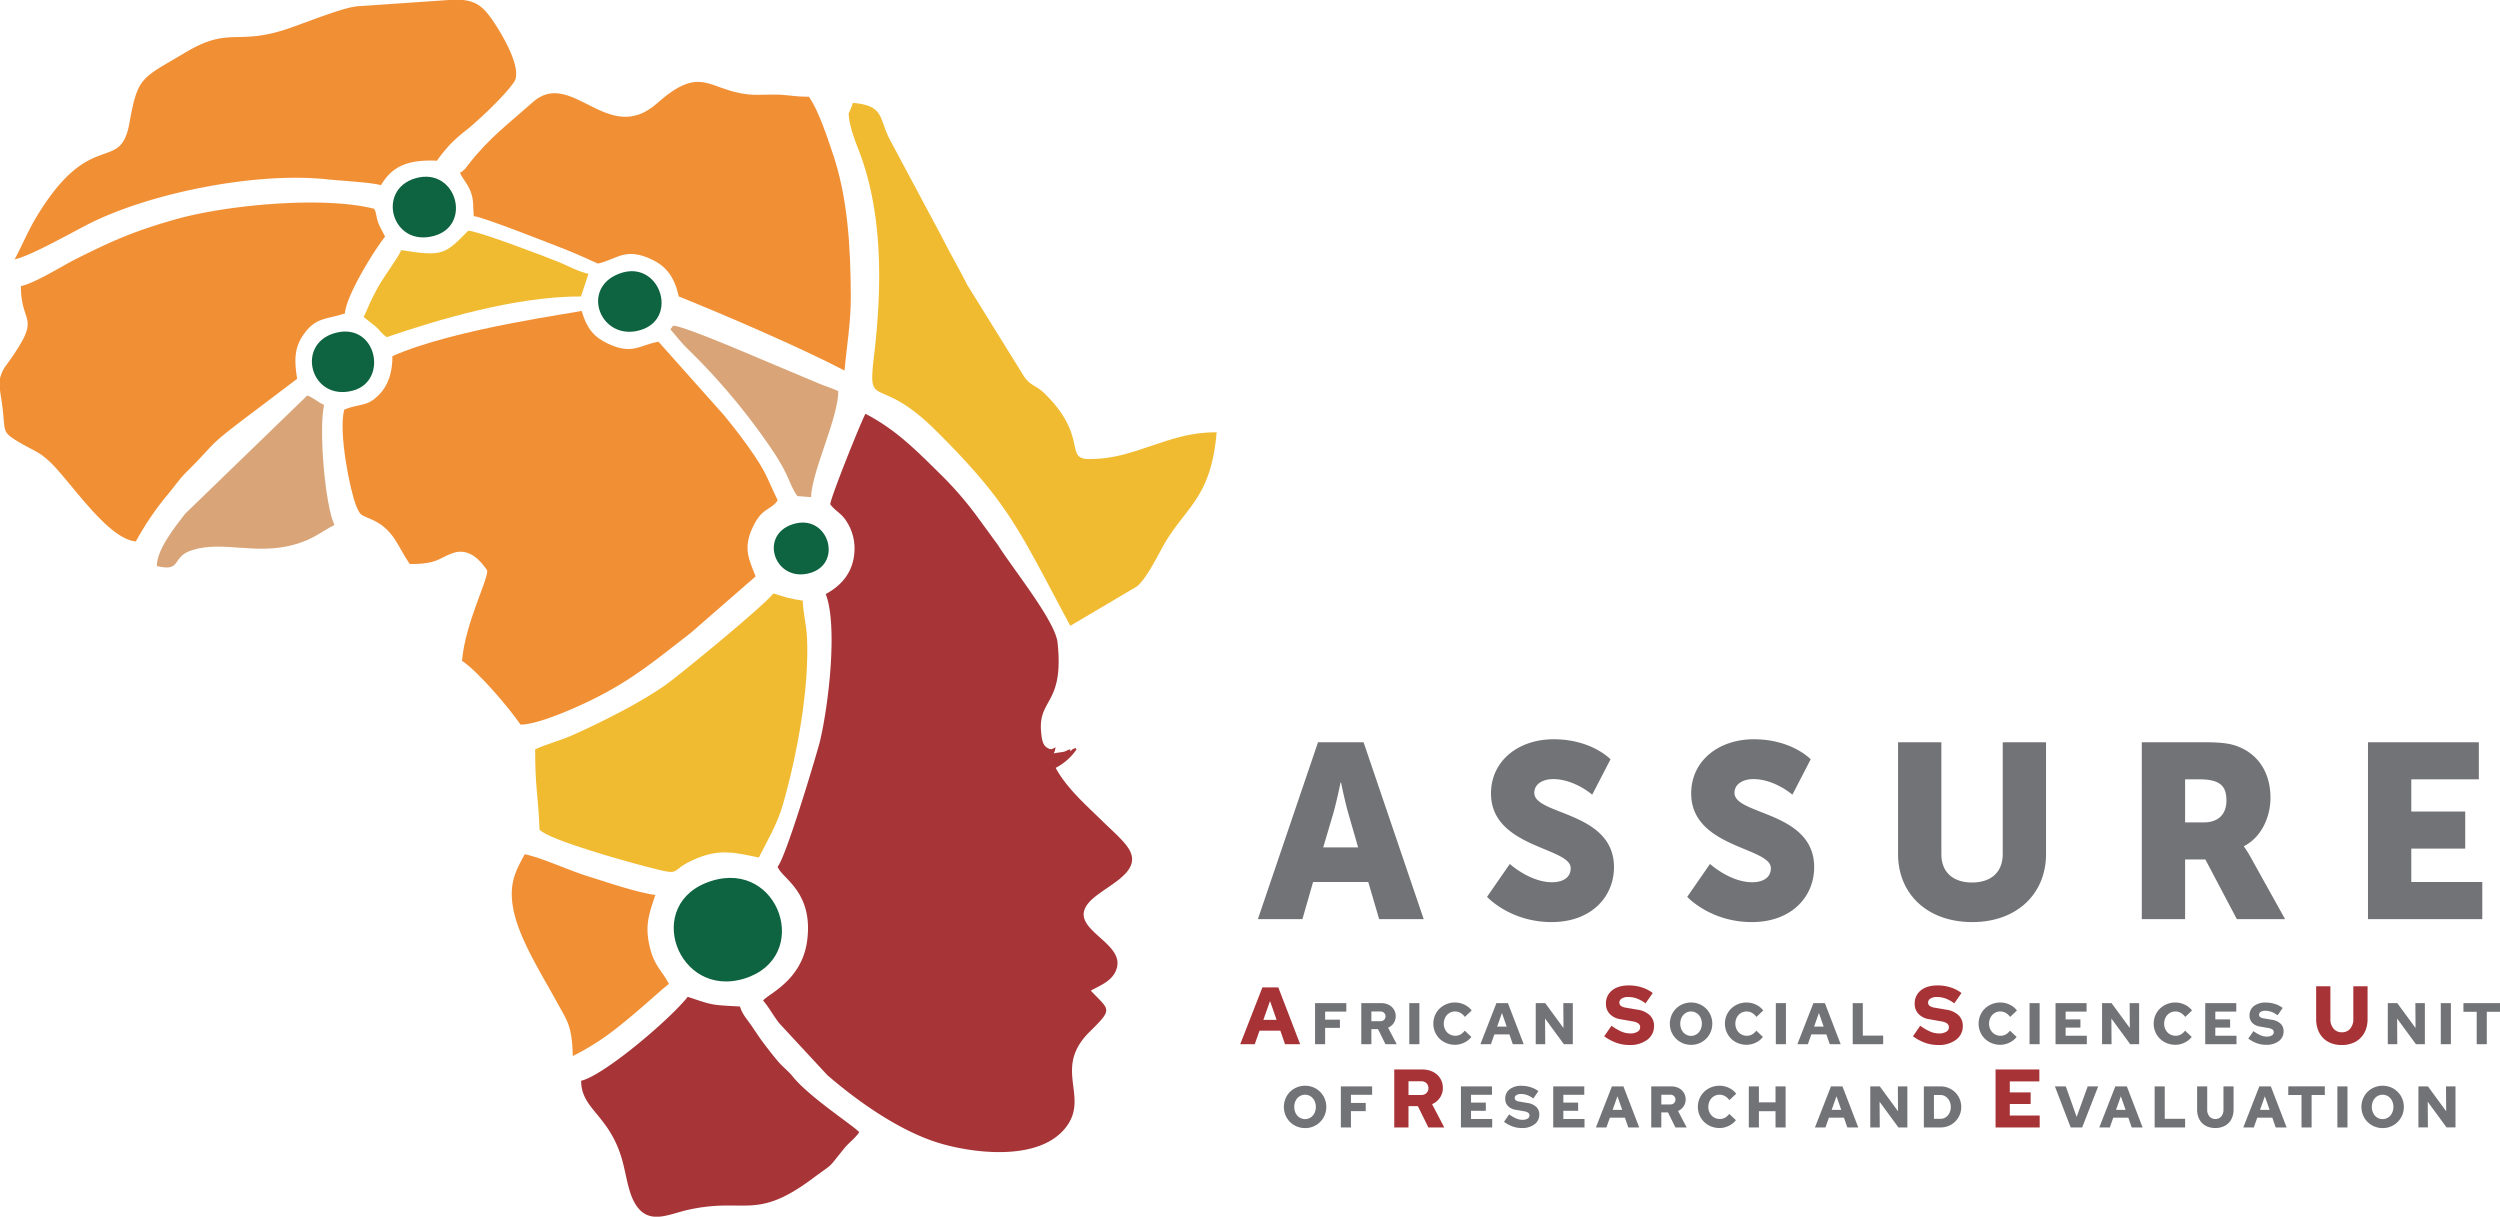
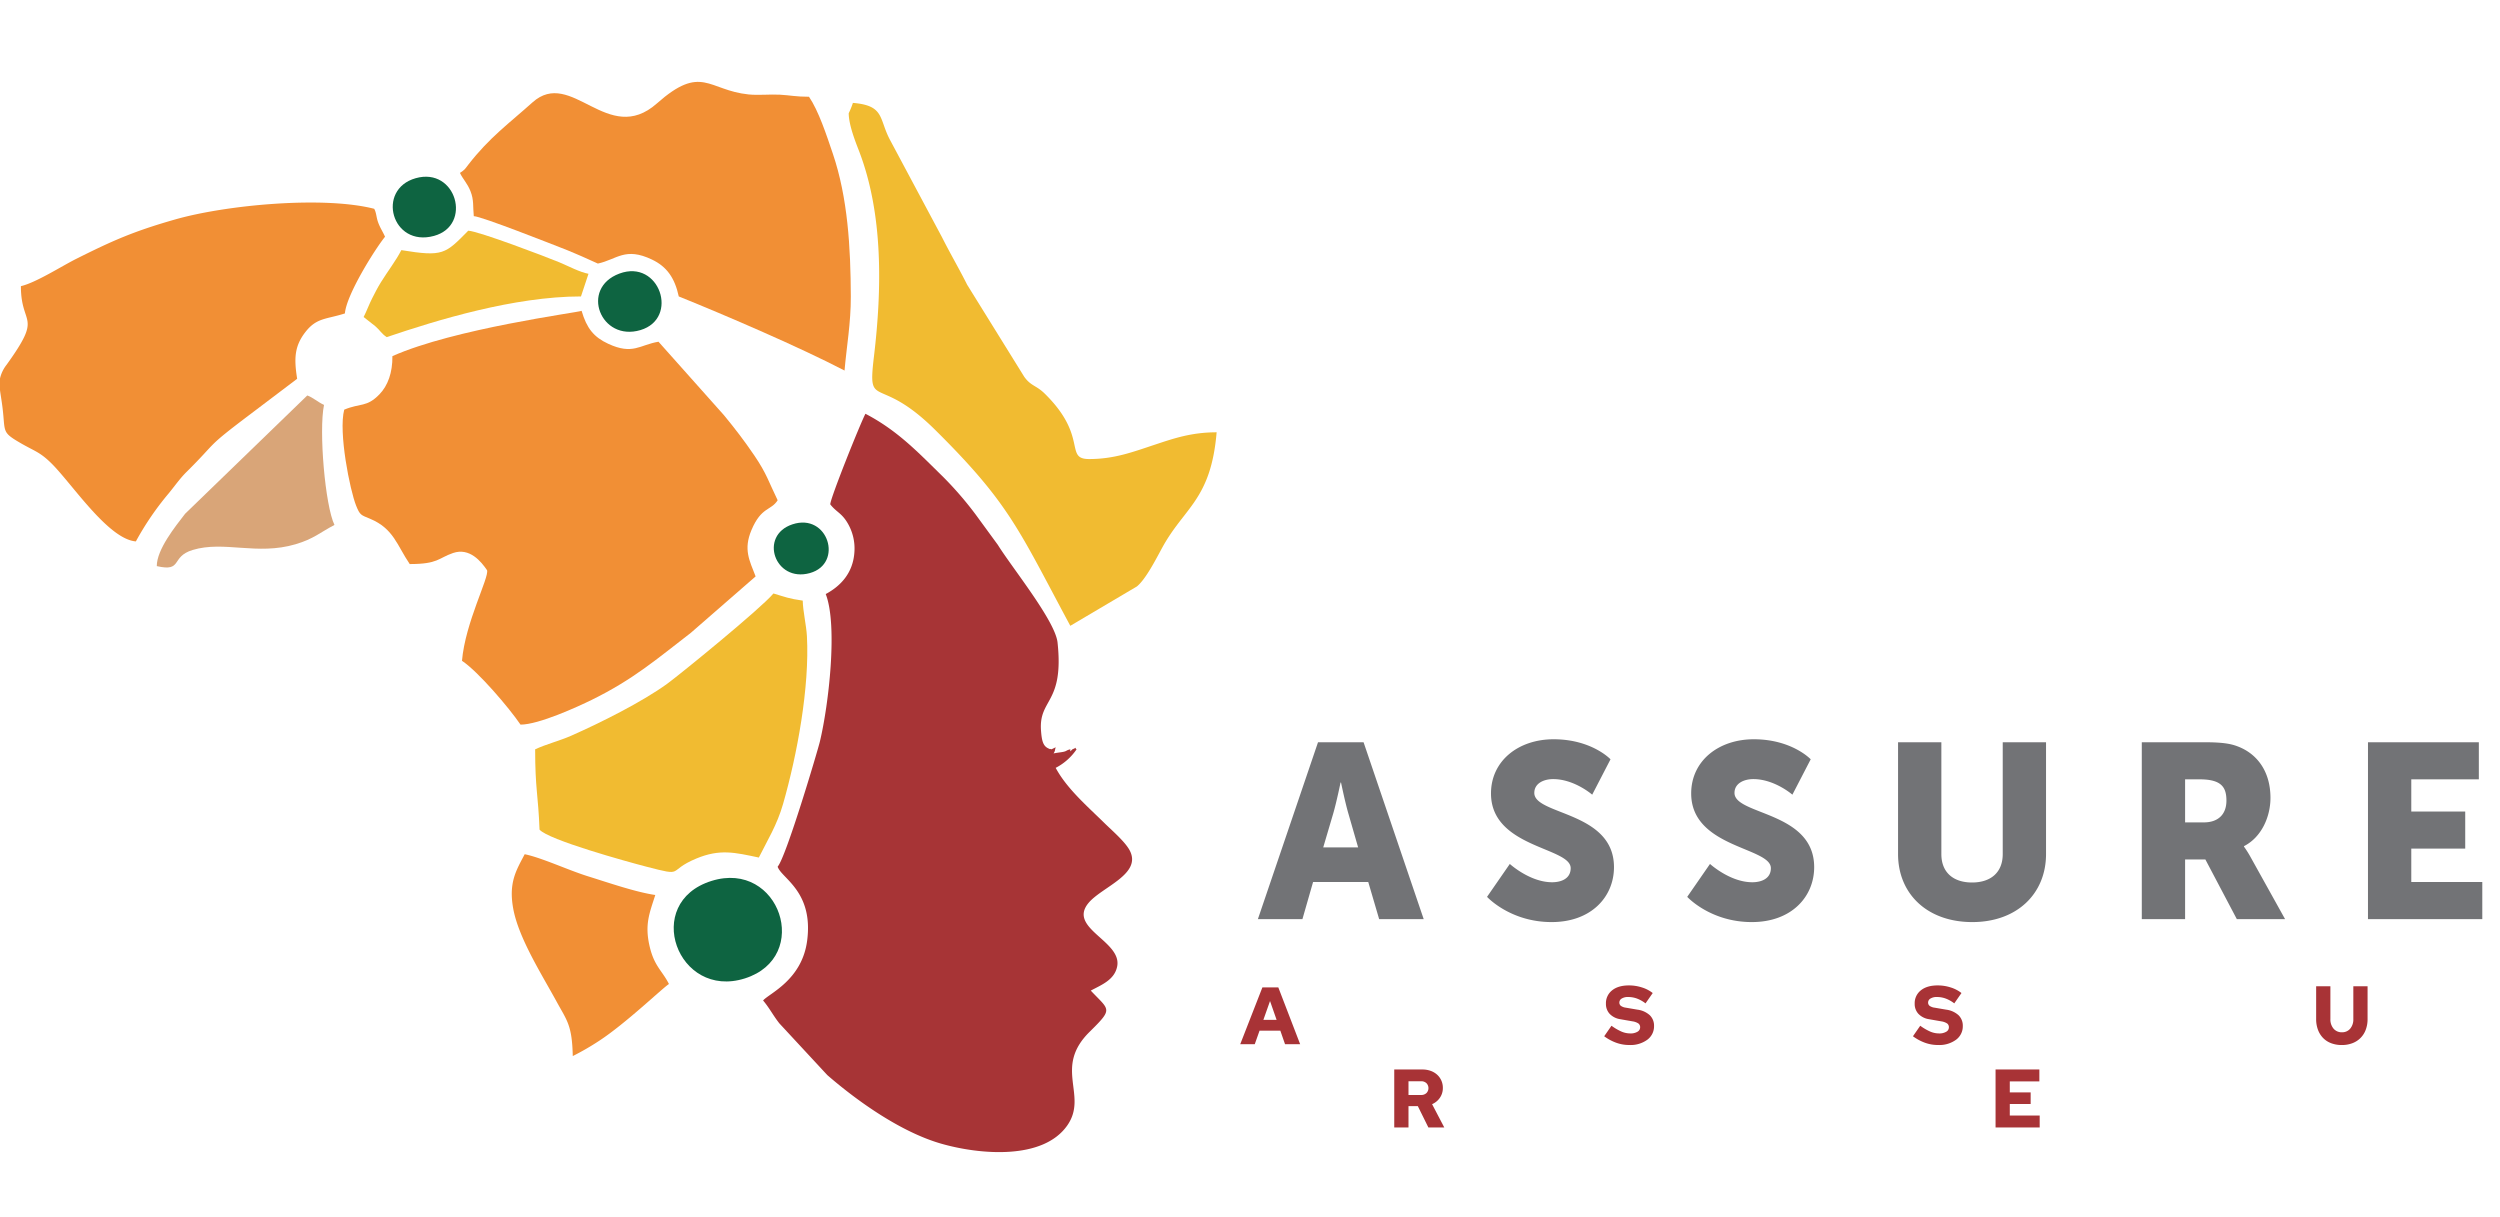
<svg xmlns="http://www.w3.org/2000/svg" width="1158.264" height="563.674" viewBox="0 0 1158.264 563.674">
  <g transform="translate(-530.44 -4305)">
    <g transform="translate(530.44 4305)">
      <path d="M12257.865,11247.544h20.637l-27.857-81.947h-21.1l-27.859,81.947h20.637l4.93-17.191h25.566Zm-17.654-63.266s1.836,8.939,3.324,14.1l4.586,15.931h-16.164l4.7-15.931c1.49-5.158,3.326-14.1,3.326-14.1Zm67.641,52.951s10.662,11.689,29.922,11.689c18.459,0,28.893-11.8,28.893-25.442,0-25.9-36.916-24.069-36.916-34.385,0-4.584,4.586-6.418,8.713-6.418,9.859,0,18.113,7.22,18.113,7.22l8.482-16.389s-8.713-9.284-26.367-9.284c-16.279,0-29.006,9.972-29.006,25.1,0,25.215,36.918,24.872,36.918,34.613,0,4.93-4.473,6.533-8.6,6.533-10.318,0-19.6-8.48-19.6-8.48Zm92.748,0s10.664,11.689,29.924,11.689c18.457,0,28.891-11.8,28.891-25.442,0-25.9-36.916-24.069-36.916-34.385,0-4.584,4.584-6.418,8.713-6.418,9.859,0,18.113,7.22,18.113,7.22l8.484-16.389s-8.715-9.284-26.369-9.284c-16.279,0-29.006,9.972-29.006,25.1,0,25.215,36.916,24.872,36.916,34.613,0,4.93-4.469,6.533-8.6,6.533-10.318,0-19.6-8.48-19.6-8.48Zm97.678-19.828c0,18.453,13.529,31.518,34.395,31.518,20.637,0,34.166-13.064,34.166-31.518v-51.8h-20.064v51.8c0,8.6-5.617,13.181-14.217,13.181s-14.215-4.585-14.215-13.181v-51.8h-20.064Zm112.928,30.143h20.063v-27.621h9.4l14.561,27.621h22.355l-15.936-28.653a47.043,47.043,0,0,0-3.1-4.928v-.229c8.141-4.126,12.268-13.64,12.268-22.349,0-11.92-5.848-20.287-15.133-23.84-3.555-1.376-7.568-1.948-15.937-1.948h-28.545Zm20.063-44.812v-19.943h6.766c10.086,0,12.381,3.668,12.381,9.856,0,6.533-4.014,10.087-10.434,10.087Zm84.723,44.813h52.967v-17.191h-32.9v-15.474h24.992v-17.191h-24.992v-14.9h31.3V11165.6h-51.361Z" transform="translate(-11618.898 -10821.713)" fill="#727376" />
      <g transform="translate(574.608 456.554)">
        <path d="M12037.8,13475.4l10.269-26.32h7.371l10.118,26.32h-7l-2.181-6.279h-9.63l-2.219,6.279Zm10.72-11.281h6.13l-3.046-8.723Zm157.905,7.6,3.377-4.871a24.654,24.654,0,0,0,4.758,2.762,10.488,10.488,0,0,0,3.95.8,6.126,6.126,0,0,0,3.338-.787,2.33,2.33,0,0,0,1.229-2.012,2.149,2.149,0,0,0-.787-1.8,6.769,6.769,0,0,0-2.742-1l-5.718-1a8.575,8.575,0,0,1-4.892-2.494,6.7,6.7,0,0,1-1.705-4.68,7.531,7.531,0,0,1,2.838-6.172q2.84-2.306,7.826-2.3a19.486,19.486,0,0,1,6.022.939,15.634,15.634,0,0,1,4.989,2.588l-3.339,4.795a15.123,15.123,0,0,0-3.932-2.225,11.761,11.761,0,0,0-4.087-.729,5.374,5.374,0,0,0-3.03.729,2.136,2.136,0,0,0-1.074,1.8,1.916,1.916,0,0,0,.71,1.572,5.064,5.064,0,0,0,2.32.844l5.371.922a10.436,10.436,0,0,1,5.716,2.588,6.729,6.729,0,0,1,1.957,5,7.709,7.709,0,0,1-3.106,6.33,13.139,13.139,0,0,1-8.363,2.453,17.586,17.586,0,0,1-6.081-1.055A21.918,21.918,0,0,1,12206.425,13471.718Zm143.048,0,3.376-4.871a24.68,24.68,0,0,0,4.757,2.762,10.5,10.5,0,0,0,3.952.8,6.133,6.133,0,0,0,3.338-.787,2.33,2.33,0,0,0,1.227-2.012,2.143,2.143,0,0,0-.786-1.8,6.769,6.769,0,0,0-2.742-1l-5.717-1a8.565,8.565,0,0,1-4.892-2.494,6.69,6.69,0,0,1-1.707-4.68,7.537,7.537,0,0,1,2.838-6.172q2.84-2.306,7.828-2.3a19.5,19.5,0,0,1,6.022.939,15.623,15.623,0,0,1,4.987,2.588l-3.337,4.795a15.143,15.143,0,0,0-3.933-2.225,11.756,11.756,0,0,0-4.086-.729,5.378,5.378,0,0,0-3.031.729,2.136,2.136,0,0,0-1.074,1.8,1.918,1.918,0,0,0,.709,1.572,5.069,5.069,0,0,0,2.322.844l5.371.922a10.436,10.436,0,0,1,5.715,2.588,6.733,6.733,0,0,1,1.957,5,7.707,7.707,0,0,1-3.107,6.33,13.135,13.135,0,0,1-8.363,2.453,17.581,17.581,0,0,1-6.08-1.055A21.929,21.929,0,0,1,12349.473,13471.718Zm210.628-7.977a13.865,13.865,0,0,1-.844,4.945,10.443,10.443,0,0,1-6.158,6.232,13.409,13.409,0,0,1-4.93.863,13.745,13.745,0,0,1-4.929-.842,10.284,10.284,0,0,1-3.741-2.418,10.887,10.887,0,0,1-2.379-3.8,13.963,13.963,0,0,1-.844-4.984v-15.189h6.6v15.189a6.564,6.564,0,0,0,1.458,4.447,4.863,4.863,0,0,0,3.875,1.688,4.8,4.8,0,0,0,3.855-1.687,6.616,6.616,0,0,0,1.439-4.447v-15.189h6.6Zm-450.944,50.221v-26.846h13.043a11.127,11.127,0,0,1,3.817.633,8.921,8.921,0,0,1,2.992,1.762,8.125,8.125,0,0,1,1.956,2.705,8.281,8.281,0,0,1,.71,3.451,7.841,7.841,0,0,1-1.362,4.527,8.391,8.391,0,0,1-3.625,2.99l5.64,10.777h-7.366l-4.872-9.857h-4.336v9.857Zm12.43-21.4h-5.833v6.365h5.833a3.47,3.47,0,0,0,2.474-.881,3.285,3.285,0,0,0,0-4.6A3.463,3.463,0,0,0,12121.586,13492.562Zm266.161,21.4v-26.846h20.294v5.521h-13.7v5.1h9.668v5.369h-9.668v5.33h13.851v5.523Z" transform="translate(-12037.8 -13448.169)" fill="#a83336" />
-         <path d="M12457.182,13625.844v-19.025h14.49v3.914h-9.814v3.75h6.85v3.8h-6.85v7.557Zm21.422,0v-19.025h9.244a7.846,7.846,0,0,1,2.705.449,6.292,6.292,0,0,1,2.119,1.25,5.7,5.7,0,0,1,1.387,1.916,5.858,5.858,0,0,1,.5,2.445,5.544,5.544,0,0,1-.965,3.207,5.936,5.936,0,0,1-2.568,2.119l4,7.639h-5.219l-3.451-6.984h-3.074v6.984Zm8.809-15.166h-4.133v4.51h4.133a2.464,2.464,0,0,0,1.754-.623,2.33,2.33,0,0,0,0-3.262A2.457,2.457,0,0,0,12487.412,13610.678Zm13.43,15.166v-19.025h4.676v19.025Zm21.342-3.914a4.811,4.811,0,0,0,2.365-.6,6.431,6.431,0,0,0,1.984-1.766l3.072,2.908a9.142,9.142,0,0,1-3.318,2.637,9.645,9.645,0,0,1-4.268,1.006,10.319,10.319,0,0,1-3.969-.762,9.885,9.885,0,0,1-3.182-2.066,9.7,9.7,0,0,1-2.881-6.955,9.728,9.728,0,0,1,.775-3.873,9.481,9.481,0,0,1,2.121-3.113,10.021,10.021,0,0,1,3.18-2.064,10.222,10.222,0,0,1,3.955-.762,9.976,9.976,0,0,1,4.379,1.006,8.84,8.84,0,0,1,3.344,2.689l-3.154,2.99a6.582,6.582,0,0,0-2.078-1.889,5.072,5.072,0,0,0-2.49-.639,4.929,4.929,0,0,0-2.066.434,5.14,5.14,0,0,0-1.645,1.184,5.4,5.4,0,0,0-1.086,1.793,6.292,6.292,0,0,0-.395,2.244,6.007,6.007,0,0,0,.406,2.227,5.389,5.389,0,0,0,1.131,1.781,5.178,5.178,0,0,0,1.7,1.168A5.307,5.307,0,0,0,12522.184,13621.93Zm11.607,3.914,7.422-19.025h5.33l7.313,19.025h-5.055l-1.578-4.541h-6.961l-1.6,4.541Zm7.748-8.154h4.432l-2.2-6.307Zm17.889-10.871h4.4l8.457,11.523-.082-11.523h4.4v19.025h-4.131l-8.727-11.9.08,11.9h-4.4Zm81.8,9.514a9.728,9.728,0,0,1-9.814,9.811,9.871,9.871,0,0,1-3.873-.762,9.743,9.743,0,0,1-5.969-9.049,9.792,9.792,0,0,1,.762-3.846,9.515,9.515,0,0,1,5.207-5.205,10.2,10.2,0,0,1,7.734,0,9.757,9.757,0,0,1,5.953,9.051Zm-4.838,0a6.555,6.555,0,0,0-.381-2.244,5.487,5.487,0,0,0-1.047-1.793,4.883,4.883,0,0,0-1.592-1.184,4.758,4.758,0,0,0-3.969,0,4.917,4.917,0,0,0-1.59,1.184,5.453,5.453,0,0,0-1.047,1.793,6.829,6.829,0,0,0,0,4.486,5.493,5.493,0,0,0,1.047,1.793,4.911,4.911,0,0,0,1.59,1.182,4.738,4.738,0,0,0,3.969,0,4.877,4.877,0,0,0,1.592-1.182,5.528,5.528,0,0,0,1.047-1.793A6.56,6.56,0,0,0,12636.387,13616.332Zm20.877,5.6a4.813,4.813,0,0,0,2.367-.6,6.453,6.453,0,0,0,1.984-1.766l3.072,2.908a9.125,9.125,0,0,1-3.318,2.637,9.645,9.645,0,0,1-4.268,1.006,10.319,10.319,0,0,1-3.969-.762,9.842,9.842,0,0,1-3.182-2.066,9.909,9.909,0,0,1-2.105-10.828,9.476,9.476,0,0,1,2.119-3.113,10.052,10.052,0,0,1,3.182-2.064,10.215,10.215,0,0,1,3.955-.762,9.968,9.968,0,0,1,4.377,1.006,8.81,8.81,0,0,1,3.344,2.689l-3.152,2.99a6.567,6.567,0,0,0-2.08-1.889,5.065,5.065,0,0,0-2.488-.639,4.929,4.929,0,0,0-2.066.434,5.14,5.14,0,0,0-1.645,1.184,5.438,5.438,0,0,0-1.088,1.793,6.335,6.335,0,0,0-.395,2.244,6.008,6.008,0,0,0,.408,2.227,5.389,5.389,0,0,0,1.131,1.781,5.157,5.157,0,0,0,1.7,1.168A5.3,5.3,0,0,0,12657.264,13621.93Zm13.4,3.914v-19.025h4.676v19.025Zm9.977,0,7.422-19.025h5.33l7.313,19.025h-5.057l-1.578-4.541h-6.959l-1.6,4.541Zm7.748-8.154h4.432l-2.2-6.307Zm17.889,8.154v-19.025h4.678v15.029h9.432v4Zm68.529-3.914a4.806,4.806,0,0,0,2.365-.6,6.409,6.409,0,0,0,1.984-1.766l3.072,2.908a9.118,9.118,0,0,1-3.316,2.637,9.651,9.651,0,0,1-4.268,1.006,10.322,10.322,0,0,1-3.971-.762,9.855,9.855,0,0,1-3.18-2.066,9.71,9.71,0,0,1-2.883-6.955,9.7,9.7,0,0,1,.777-3.873,9.476,9.476,0,0,1,2.119-3.113,10.03,10.03,0,0,1,3.182-2.064,10.208,10.208,0,0,1,3.955-.762,9.974,9.974,0,0,1,4.377,1.006,8.825,8.825,0,0,1,3.344,2.689l-3.152,2.99a6.567,6.567,0,0,0-2.08-1.889,5.07,5.07,0,0,0-2.488-.639,4.922,4.922,0,0,0-2.066.434,5.118,5.118,0,0,0-1.645,1.184,5.438,5.438,0,0,0-1.088,1.793,6.292,6.292,0,0,0-.395,2.244,6.047,6.047,0,0,0,.406,2.227,5.452,5.452,0,0,0,1.131,1.781,5.186,5.186,0,0,0,1.7,1.168A5.3,5.3,0,0,0,12774.811,13621.93Zm13.4,3.914v-19.025h4.674v19.025Zm12.043,0v-19.025h14.381v3.914h-9.705v3.615h6.852v3.8h-6.852v3.777h9.814v3.914Zm21.559-19.025h4.4l8.455,11.523-.082-11.523h4.4v19.025h-4.133l-8.727-11.9.082,11.9h-4.4Zm34.119,15.111a4.811,4.811,0,0,0,2.365-.6,6.431,6.431,0,0,0,1.984-1.766l3.072,2.908a9.125,9.125,0,0,1-3.318,2.637,9.639,9.639,0,0,1-4.268,1.006,10.312,10.312,0,0,1-3.969-.762,9.834,9.834,0,0,1-3.18-2.066,9.689,9.689,0,0,1-2.883-6.955,9.7,9.7,0,0,1,.775-3.873,9.451,9.451,0,0,1,2.121-3.113,10.021,10.021,0,0,1,3.18-2.064,10.208,10.208,0,0,1,3.955-.762,9.962,9.962,0,0,1,4.377,1.006,8.81,8.81,0,0,1,3.344,2.689l-3.152,2.99a6.526,6.526,0,0,0-2.08-1.889,5.065,5.065,0,0,0-2.488-.639,4.913,4.913,0,0,0-2.064.434,5.126,5.126,0,0,0-1.646,1.184,5.4,5.4,0,0,0-1.086,1.793,6.292,6.292,0,0,0-.395,2.244,5.969,5.969,0,0,0,.408,2.227,5.411,5.411,0,0,0,1.127,1.781,5.186,5.186,0,0,0,1.7,1.168A5.307,5.307,0,0,0,12855.936,13621.93Zm13.674,3.914v-19.025h14.383v3.914h-9.707v3.615h6.854v3.8h-6.854v3.777h9.814v3.914Zm19.955-2.611,2.393-3.451a17.313,17.313,0,0,0,3.373,1.957,7.414,7.414,0,0,0,2.8.57,4.339,4.339,0,0,0,2.365-.557,1.648,1.648,0,0,0,.869-1.426,1.52,1.52,0,0,0-.557-1.277,4.766,4.766,0,0,0-1.943-.707l-4.053-.707a6.073,6.073,0,0,1-3.467-1.768,4.75,4.75,0,0,1-1.209-3.314,5.348,5.348,0,0,1,2.014-4.377,8.572,8.572,0,0,1,5.545-1.629,13.834,13.834,0,0,1,4.268.664,11.133,11.133,0,0,1,3.535,1.836l-2.365,3.4a10.679,10.679,0,0,0-2.787-1.574,8.254,8.254,0,0,0-2.895-.518,3.789,3.789,0,0,0-2.148.518,1.51,1.51,0,0,0-.762,1.275,1.356,1.356,0,0,0,.5,1.115,3.6,3.6,0,0,0,1.645.6l3.807.652a7.422,7.422,0,0,1,4.051,1.834,4.779,4.779,0,0,1,1.387,3.549,5.455,5.455,0,0,1-2.2,4.482,9.3,9.3,0,0,1-5.926,1.74,12.559,12.559,0,0,1-4.311-.746A15.607,15.607,0,0,1,12889.564,13623.232Zm64.633-16.414h4.4l8.455,11.523-.082-11.523h4.4v19.025h-4.133l-8.727-11.9.082,11.9h-4.4Zm24.549,19.025v-19.025h4.676v19.025Zm10.494-15.029v-4h16.938v4h-6.117v15.029h-4.676v-15.029Zm-526.842,44.08a9.8,9.8,0,0,1-.762,3.844,9.712,9.712,0,0,1-9.053,5.965,9.872,9.872,0,0,1-3.875-.76,9.515,9.515,0,0,1-5.207-5.205,10.113,10.113,0,0,1,0-7.691,9.532,9.532,0,0,1,5.207-5.205,9.907,9.907,0,0,1,3.875-.76,9.791,9.791,0,0,1,6.973,2.84,9.684,9.684,0,0,1,2.08,3.125A9.809,9.809,0,0,1,12462.4,13654.895Zm-4.84,0a6.509,6.509,0,0,0-.381-2.244,5.518,5.518,0,0,0-1.045-1.793,4.974,4.974,0,0,0-1.592-1.184,4.758,4.758,0,0,0-3.969,0,4.953,4.953,0,0,0-1.592,1.184,5.449,5.449,0,0,0-1.045,1.793,6.791,6.791,0,0,0,0,4.484,5.459,5.459,0,0,0,1.045,1.795,4.919,4.919,0,0,0,1.592,1.182,4.738,4.738,0,0,0,3.969,0,4.94,4.94,0,0,0,1.592-1.182,5.527,5.527,0,0,0,1.045-1.795A6.494,6.494,0,0,0,12457.559,13654.895Zm11.58,9.512v-19.025h14.49v3.914h-9.812v3.75h6.85v3.8h-6.85v7.557Zm55.637,0v-19.025h14.381v3.914h-9.705v3.615h6.852v3.8h-6.852v3.779h9.813v3.914Zm19.955-2.609,2.391-3.451a17.473,17.473,0,0,0,3.373,1.957,7.462,7.462,0,0,0,2.8.57,4.349,4.349,0,0,0,2.363-.557,1.649,1.649,0,0,0,.869-1.428,1.522,1.522,0,0,0-.555-1.277,4.835,4.835,0,0,0-1.945-.707l-4.051-.707a6.076,6.076,0,0,1-3.467-1.766,4.758,4.758,0,0,1-1.209-3.316,5.337,5.337,0,0,1,2.012-4.375,8.571,8.571,0,0,1,5.547-1.631,13.787,13.787,0,0,1,4.268.666,11.072,11.072,0,0,1,3.535,1.834l-2.365,3.4a10.786,10.786,0,0,0-2.787-1.578,8.315,8.315,0,0,0-2.9-.516,3.8,3.8,0,0,0-2.146.516,1.515,1.515,0,0,0-.762,1.277,1.349,1.349,0,0,0,.5,1.113,3.569,3.569,0,0,0,1.645.6l3.8.652a7.408,7.408,0,0,1,4.051,1.834,4.77,4.77,0,0,1,1.387,3.547,5.463,5.463,0,0,1-2.2,4.484,9.3,9.3,0,0,1-5.928,1.74,12.5,12.5,0,0,1-4.309-.748A15.558,15.558,0,0,1,12544.73,13661.8Zm22.809,2.609v-19.025h14.381v3.914h-9.7v3.615h6.85v3.8h-6.85v3.779h9.813v3.914Zm19.766,0,7.422-19.025h5.328l7.313,19.025h-5.057l-1.578-4.541h-6.959l-1.6,4.541Zm7.748-8.154h4.43l-2.2-6.3Zm17.889,8.154v-19.025h9.242a7.838,7.838,0,0,1,2.705.449,6.269,6.269,0,0,1,2.121,1.25,5.762,5.762,0,0,1,1.387,1.916,5.9,5.9,0,0,1,.5,2.445,5.546,5.546,0,0,1-.967,3.207,5.92,5.92,0,0,1-2.568,2.119l4,7.639h-5.219l-3.453-6.986h-3.072v6.986Zm8.809-15.166h-4.133v4.512h4.133a2.465,2.465,0,0,0,1.754-.625,2.33,2.33,0,0,0,0-3.262A2.465,2.465,0,0,0,12621.75,13649.24Zm23,11.252a4.833,4.833,0,0,0,2.367-.6,6.461,6.461,0,0,0,1.984-1.768l3.07,2.908a9.111,9.111,0,0,1-3.314,2.637,9.659,9.659,0,0,1-4.27,1.006,10.312,10.312,0,0,1-3.969-.762,9.81,9.81,0,0,1-3.182-2.066,9.689,9.689,0,0,1-2.883-6.955,9.752,9.752,0,0,1,.775-3.875,9.473,9.473,0,0,1,2.121-3.109,10.062,10.062,0,0,1,3.182-2.068,10.243,10.243,0,0,1,3.955-.76,10,10,0,0,1,4.377,1.006,8.81,8.81,0,0,1,3.344,2.689l-3.152,2.99a6.567,6.567,0,0,0-2.08-1.889,5.065,5.065,0,0,0-2.488-.639,4.929,4.929,0,0,0-2.066.434,5.17,5.17,0,0,0-1.645,1.184,5.406,5.406,0,0,0-1.088,1.793,6.334,6.334,0,0,0-.393,2.244,6.007,6.007,0,0,0,.406,2.227,5.4,5.4,0,0,0,1.129,1.781,5.156,5.156,0,0,0,1.7,1.168A5.3,5.3,0,0,0,12644.748,13660.492Zm13.4,3.914v-19.025h4.674v7.393h7.7v-7.393h4.676v19.025h-4.676v-7.527h-7.7v7.527Zm30.639,0,7.422-19.025h5.328l7.313,19.025h-5.055l-1.578-4.541h-6.959l-1.605,4.541Zm7.748-8.154h4.432l-2.2-6.3Zm17.889-10.871h4.4l8.455,11.523-.082-11.523h4.4v19.025h-4.133l-8.727-11.9.082,11.9h-4.4Zm24.82,19.025v-19.025H12747a9.463,9.463,0,0,1,3.738.746,9.71,9.71,0,0,1,3.047,2.025,9.53,9.53,0,0,1,2.785,6.795,9.24,9.24,0,0,1-.748,3.7,9.332,9.332,0,0,1-5.084,5.027,9.6,9.6,0,0,1-3.738.734Zm7.748-15.029h-3.07v11.033h3.07a4.161,4.161,0,0,0,1.85-.422,4.655,4.655,0,0,0,1.508-1.156,5.433,5.433,0,0,0,1.008-1.736,6.275,6.275,0,0,0,.365-2.148,6.468,6.468,0,0,0-.365-2.187,5.6,5.6,0,0,0-1.008-1.766,4.732,4.732,0,0,0-1.508-1.182A4.07,4.07,0,0,0,12747,13649.377Zm60.275,15.029-7.312-19.025h5.055l5.029,14.16,5.113-14.16h4.865l-7.422,19.025Zm13.266,0,7.424-19.025h5.328l7.313,19.025h-5.057l-1.576-4.541h-6.961l-1.6,4.541Zm7.748-8.154h4.432l-2.2-6.3Zm17.889,8.154v-19.025h4.678v15.029h9.434v4Zm36.568-8.264a9.81,9.81,0,0,1-.6,3.506,7.4,7.4,0,0,1-4.363,4.416,9.5,9.5,0,0,1-3.494.613,9.762,9.762,0,0,1-3.492-.6,7.3,7.3,0,0,1-2.65-1.713,7.669,7.669,0,0,1-1.686-2.691,9.9,9.9,0,0,1-.6-3.533v-10.762h4.674v10.762a4.654,4.654,0,0,0,1.033,3.152,3.455,3.455,0,0,0,2.748,1.2,3.408,3.408,0,0,0,2.73-1.2,4.678,4.678,0,0,0,1.021-3.152v-10.762h4.676Zm4.512,8.264,7.422-19.025h5.33l7.313,19.025h-5.059l-1.576-4.541h-6.959l-1.6,4.541Zm7.748-8.154h4.432l-2.2-6.3Zm13.078-6.875v-4h16.936v4h-6.117v15.029h-4.676v-15.029Zm22.756,15.029v-19.025h4.674v19.025Zm30.8-9.512a9.8,9.8,0,0,1-.762,3.844,9.708,9.708,0,0,1-9.053,5.965,9.869,9.869,0,0,1-3.873-.76,9.515,9.515,0,0,1-5.207-5.205,10.089,10.089,0,0,1,0-7.691,9.532,9.532,0,0,1,5.207-5.205,10.222,10.222,0,0,1,7.734,0,9.757,9.757,0,0,1,5.953,9.053Zm-4.838,0a6.509,6.509,0,0,0-.381-2.244,5.487,5.487,0,0,0-1.047-1.793,4.945,4.945,0,0,0-1.59-1.184,4.762,4.762,0,0,0-3.971,0,4.924,4.924,0,0,0-1.59,1.184,5.487,5.487,0,0,0-1.047,1.793,6.791,6.791,0,0,0,0,4.484,5.5,5.5,0,0,0,1.047,1.795,4.89,4.89,0,0,0,1.59,1.182,4.743,4.743,0,0,0,3.971,0,4.911,4.911,0,0,0,1.59-1.182,5.5,5.5,0,0,0,1.047-1.795A6.494,6.494,0,0,0,12956.8,13654.895Zm11.582-9.514h4.4l8.455,11.523-.08-11.523h4.4v19.025h-4.131l-8.729-11.9.082,11.9h-4.4Z" transform="translate(-12422.522 -13598.612)" fill="#727376" />
      </g>
      <g transform="translate(0 0)">
        <path d="M7745.222,8301.6Zm7.747-.954Zm-8.716-.954Zm-102.5-113.5c2.9,3.7,5.345,3.968,8.192,8.945a23.111,23.111,0,0,1,3.018,12.853c-.541,10.395-6.935,16.346-13.31,19.757,5.6,14.336,1.452,50.977-2.7,68.329-.964,4.027-15.624,53.507-19.576,57.978,1.73,5.412,16.7,11.355,13.666,34.331-2.407,18.231-17.592,24.384-20.411,27.664,2.879,3.358,4.763,7.114,7.57,10.633l22.186,23.934c14.185,12.3,34.284,26.5,52.921,31.816,17.545,5.006,47.022,7.731,58.315-8.575,9.67-13.961-6.631-26.588,10.285-43.283,11.1-10.958,9.254-9.822.545-19.1,4.968-2.679,10.991-4.934,12.229-11.2,2.325-11.774-22.968-17.643-13.315-29.363,6.2-7.526,25.283-13.451,18.96-24.674-2.26-4.012-8.157-9.042-11.618-12.453-7.822-7.7-17.317-15.832-22.519-25.512a26.236,26.236,0,0,0,9.685-8.585c-1.292-.781,1.188-1.318-1.937,0l-.969.954v-.954a5.7,5.7,0,0,0-1.993.773,6.237,6.237,0,0,1-1.732.479c-.79.166-2.463.3-4.022.655.791-1.387.471-1.011.969-2.862l-1.937.954c-.162-.093-.484-.293-.544-.128s-.454-.1-.533-.134c-2.736-1.062-3.4-3.354-3.776-8.38-1.127-14.969,10.729-12.283,7.658-40.854-1.078-10.042-21.018-34.566-27.67-45.238l-10.134-13.864a162.667,162.667,0,0,0-15.12-17.537c-11.572-11.331-21.107-21.527-36.078-29.328C7655.805,8148.419,7641.792,8183.261,7641.753,8186.2Z" transform="translate(-7257.091 -7952.521)" fill="#a73436" fill-rule="evenodd" />
        <path d="M3732.219,7210.142c.091,7.632-2.111,13.673-5.988,17.678-5.958,6.153-8.751,3.953-16.335,7.12-2.736,10.448,2.634,37.259,5.519,44.482,1.783,4.469,2.271,4.314,6.439,6.057,10.963,4.584,12.434,12.232,18.392,20.994,13.2,0,13.151-2.735,20.042-5.113,7.714-2.661,13.069,3.968,15.792,7.974,1,3.373-10.125,24.265-11.622,41.965,7.472,4.929,21.831,21.79,27.119,29.568,8.444,0,26.622-8.346,32.931-11.444,19.4-9.531,30.2-18.953,45.941-31.061l30.046-26.167c-2.86-7.421-5.718-12.457-1.928-21.461,4.587-10.9,9.073-8.919,12.137-13.827-4.133-8.482-5.085-12.353-10.845-20.8-4.856-7.119-8.625-12.006-14.032-18.609l-30.329-34.036c-8.756,1.467-11.861,6.229-23.251.974-6.733-3.107-10.008-7.192-12.372-15.279C3817.987,7189.952,3760.842,7197.394,3732.219,7210.142Z" transform="translate(-3550.416 -7045.142)" fill="#f18f35" fill-rule="evenodd" />
        <path d="M668.111,6265.937c-1.5-9.5-1.243-15.184,3.9-21.753,5.188-6.619,9.637-5.763,18.229-8.531.656-8.571,13.808-29.621,18.594-35.526-1.089-2.426-2.252-4.057-3.19-6.625-.922-2.518-.79-4.527-1.845-6.324-23.293-5.983-68.385-1.878-92.352,4.981-19.362,5.542-28.884,9.815-45.514,18.128-7.012,3.5-18.83,11.129-25.812,12.73,0,18.984,10.4,12.755-6.614,36.407a16.124,16.124,0,0,0-3.071,6.371v5.392c.268,2.131.736,4.641,1.146,7.929,1.441,11.595-.574,11.4,8.341,16.583,6.61,3.843,9,4.1,14.492,9.573,9.552,9.523,26.17,34.964,38.973,36.013a133.8,133.8,0,0,1,15.192-22.237c2.893-3.511,5.142-6.842,8.29-9.957,14.9-14.755,8.128-10.6,29.8-26.929Z" transform="translate(-530.44 -6090.444)" fill="#f18f35" fill-rule="evenodd" />
        <path d="M4798,5106.982c1.375,2.915,3.4,4.725,4.9,8.509,1.634,4.133,1.056,7.064,1.511,11.52,3.63.108,36.021,12.908,43.385,15.8,3.035,1.191,3.923,1.709,6.77,2.87l7.337,3.3c8.833-1.914,12.595-7.817,25.08-1.85,6.73,3.216,10.5,8.329,12.4,17.077,22.025,8.883,56.324,23.664,76.8,34.335.923-10.915,2.955-21.988,2.909-34.333-.085-22.747-1.407-45.713-8.343-66.183-2.946-8.695-6.579-19.789-11.03-26.335-6.138,0-8.753-.7-13.555-.959-4.634-.246-9.833.359-14.415-.11-18.843-1.932-21.725-14.239-42.5,4.163-22.744,20.145-39.564-16.71-57.637-.487-10.681,9.587-19.994,16.272-29.751,28.882C4800.178,5105.36,4800.383,5105.385,4798,5106.982Z" transform="translate(-4584.904 -5026.866)" fill="#f18f35" fill-rule="evenodd" />
-         <path d="M835.939,4390.839c5.056-8.632,12.2-12,25.92-11.381a74.806,74.806,0,0,1,6.517-7.954,73.8,73.8,0,0,1,7.726-6.7c5.628-4.633,17.212-15.493,21.51-21.825,4.338-6.39-6.891-24.352-10.545-29.423-3.546-4.92-6.62-7.893-13.2-8.558h-6.534l-.582.048-40.751,2.8c-6.453.042-24.734,7.652-33.749,10.637-23.469,7.773-26.365-1.459-47.042,10.9-20.543,12.282-21.831,10.82-25.829,32.744-4.332,23.759-17.813,1.46-43.076,43.419-3.831,6.364-6.664,13.254-10.089,19.63,8.074-1.853,26.61-12.593,35.187-16.852,28.8-14.294,77.465-23.788,109.948-20.206,4.5.5,21.623,1.491,24.584,2.723Z" transform="translate(-659.44 -4305)" fill="#f18f35" fill-rule="evenodd" />
        <path d="M8405.18,5264.789c0,5.438,3.186,13.374,4.7,17.3,11.375,29.416,10.689,64.311,7,95.323-3.043,25.573,1.75,7.759,28.26,34,34.631,34.279,38.736,46.262,62.7,90.86l30.867-18.246c4.17-3.439,8.844-12.677,11.746-18,10.2-18.69,22.535-22.076,25.184-53.408-11.549,0-19.766,2.8-28.207,5.6-10.973,3.647-19.283,6.794-30.873,6.794-11.652,0-.262-10.365-20.557-30.305-4-3.925-6.367-3.437-9.5-7.812l-26.443-42.631c-3.932-7.839-7.6-13.973-11.617-21.942l-24.039-45c-5.357-9.953-2.393-16.093-17.285-17.314A36.574,36.574,0,0,1,8405.18,5264.789Z" transform="translate(-8011.963 -5212.332)" fill="#f1bb31" fill-rule="evenodd" />
        <path d="M5497.822,9920.867c4.012,4.737,40.338,14.79,49.343,17.128,18.488,4.8,9.2,2.134,23.275-3.723,10.965-4.561,17.821-2.82,28.979-.466,3.99-8.019,8.41-15.015,11.217-24.785,6.524-22.714,12.346-54.164,11.065-77.813-.271-5-1.841-11.5-1.942-16.436-6.5-.925-8.048-1.666-13.56-3.312-5.913,7.068-43.416,37.6-49.242,41.839-11.518,8.373-30.9,18.071-44.37,24.024-5.532,2.446-11.788,3.979-16.8,6.348C5495.79,9902.052,5497.192,9904.561,5497.822,9920.867Z" transform="translate(-5247.85 -9536.501)" fill="#f1bb31" fill-rule="evenodd" />
-         <path d="M5996.1,13558.359c-13.743-.736-12.617-.615-24.213-4.49-8.548,10.764-39.018,36.514-49.394,38.895,0,13.615,13.637,15.768,19.393,38.127,1.917,7.449,2.814,16.17,7.43,21.3a10.2,10.2,0,0,0,6.918,3.523h2.555c4.1-.332,8.53-2.084,12.884-3.072,26.734-6.076,31.387,5.238,57.91-14.506,10.516-7.826,6.475-3.8,14.8-14.039,2.361-2.9,4.861-4.453,6.924-7.486-1.564-2.3-23.076-16.178-30.852-25.889-2.14-2.672-4.346-4.141-6.635-6.82-2.346-2.748-4.187-5.135-6.382-8.021-2.311-3.037-3.722-5.25-5.913-8.484-2.028-2.992-4.523-5.6-5.423-9.031Z" transform="translate(-5653.244 -13092.037)" fill="#a73436" fill-rule="evenodd" />
        <path d="M5351.74,12290.854c-3.169-6.289-6.87-8.237-9.014-17.723-2.258-10,.03-15.169,2.687-23.517-9.138-1.336-22.149-5.854-31.138-8.646-9.1-2.827-21.351-8.589-29.365-10.248-3.854,7.383-7.558,13.04-5.3,25.292,2.5,13.529,13.034,30.109,20.143,43.112,4.829,8.829,7.108,10.845,7.431,25.111a119.458,119.458,0,0,0,12.208-7.052C5331.831,12309.041,5348.445,12293.023,5351.74,12290.854Z" transform="translate(-5041.814 -11834.958)" fill="#f18f35" fill-rule="evenodd" />
        <path d="M2062.611,7978.621c-3.156-1.485-5.1-3.44-7.748-4.381l-56.6,54.8c-4.6,5.968-13.133,16.553-13.133,24.263,12.207,2.8,6.229-4.32,16.62-7.478,14.553-4.419,29.788,2.639,47.668-2.652,8.453-2.5,11.371-5.471,18.036-8.944C2063.151,8025.4,2060.131,7990.635,2062.611,7978.621Z" transform="translate(-1912.492 -7791.021)" fill="#d9a578" fill-rule="evenodd" />
        <path d="M3921.8,6454.4c-2.562,4.971-6.364,9.844-9.51,14.948-1.629,2.644-2.687,4.772-4.053,7.452-1.412,2.771-2.513,5.871-3.92,8.589l5.4,4.247c2.393,2.058,2.64,3.267,5.3,5.065,23.29-7.888,58.982-18.85,90-18.85l3.481-10.492c-4.079-.748-9.42-3.629-13.5-5.319-6.244-2.582-37.2-14.366-42.206-14.652C3942.111,6456.228,3941.192,6457.552,3921.8,6454.4Z" transform="translate(-3735.849 -6338.512)" fill="#f1bb31" fill-rule="evenodd" />
-         <path d="M6750.791,7328.511c2.767,3.165,4.882,6,7.777,8.836a300.175,300.175,0,0,1,38.615,45.905,100.8,100.8,0,0,1,6.53,10.736c1.817,3.509,3.755,9.143,5.947,11.777l6.307.467c.337-11.922,12.59-36.618,12.59-49.108-2.74-1.295-5.874-2.224-8.988-3.548l-28.512-11.98c-5.952-2.529-34.7-14.81-39.012-14.8Z" transform="translate(-6440.184 -7175.91)" fill="#d9a578" fill-rule="evenodd" />
        <path d="M6798.968,12451.852c-32.277,10.056-15.837,55.1,15.419,45.176S6830.48,12442.032,6798.968,12451.852Z" transform="translate(-6469.28 -12043.727)" fill="#0e6441" fill-rule="evenodd" />
        <path d="M4185.059,5945.315c-18.448,5.222-11.172,32.112,8.469,26.737C4211.473,5967.139,4203.831,5940,4185.059,5945.315Z" transform="translate(-3992.456 -5862.756)" fill="#0e6441" fill-rule="evenodd" />
        <path d="M6089.682,6822.318c-18.468,6.853-8.705,31.709,9.738,26.188C6117.545,6843.082,6108.244,6815.431,6089.682,6822.318Z" transform="translate(-5802.684 -6695.578)" fill="#0e6441" fill-rule="evenodd" />
-         <path d="M3435.049,7381.815c-18.411,5.122-11.275,31.789,8.217,26.709C3460.1,7404.136,3454.369,7376.439,3435.049,7381.815Z" transform="translate(-3279.868 -7227.522)" fill="#0e6441" fill-rule="evenodd" />
        <path d="M7718.563,9154.425c-15.707,5.21-8.157,27.1,8.074,22.583C7742.383,9172.629,7735.114,9148.935,7718.563,9154.425Z" transform="translate(-7351.431 -8911.495)" fill="#0e6441" fill-rule="evenodd" />
        <path d="M10462.068,11257.6h0Z" transform="translate(-9965.223 -10910.43)" fill="#a73436" fill-rule="evenodd" />
      </g>
    </g>
  </g>
</svg>